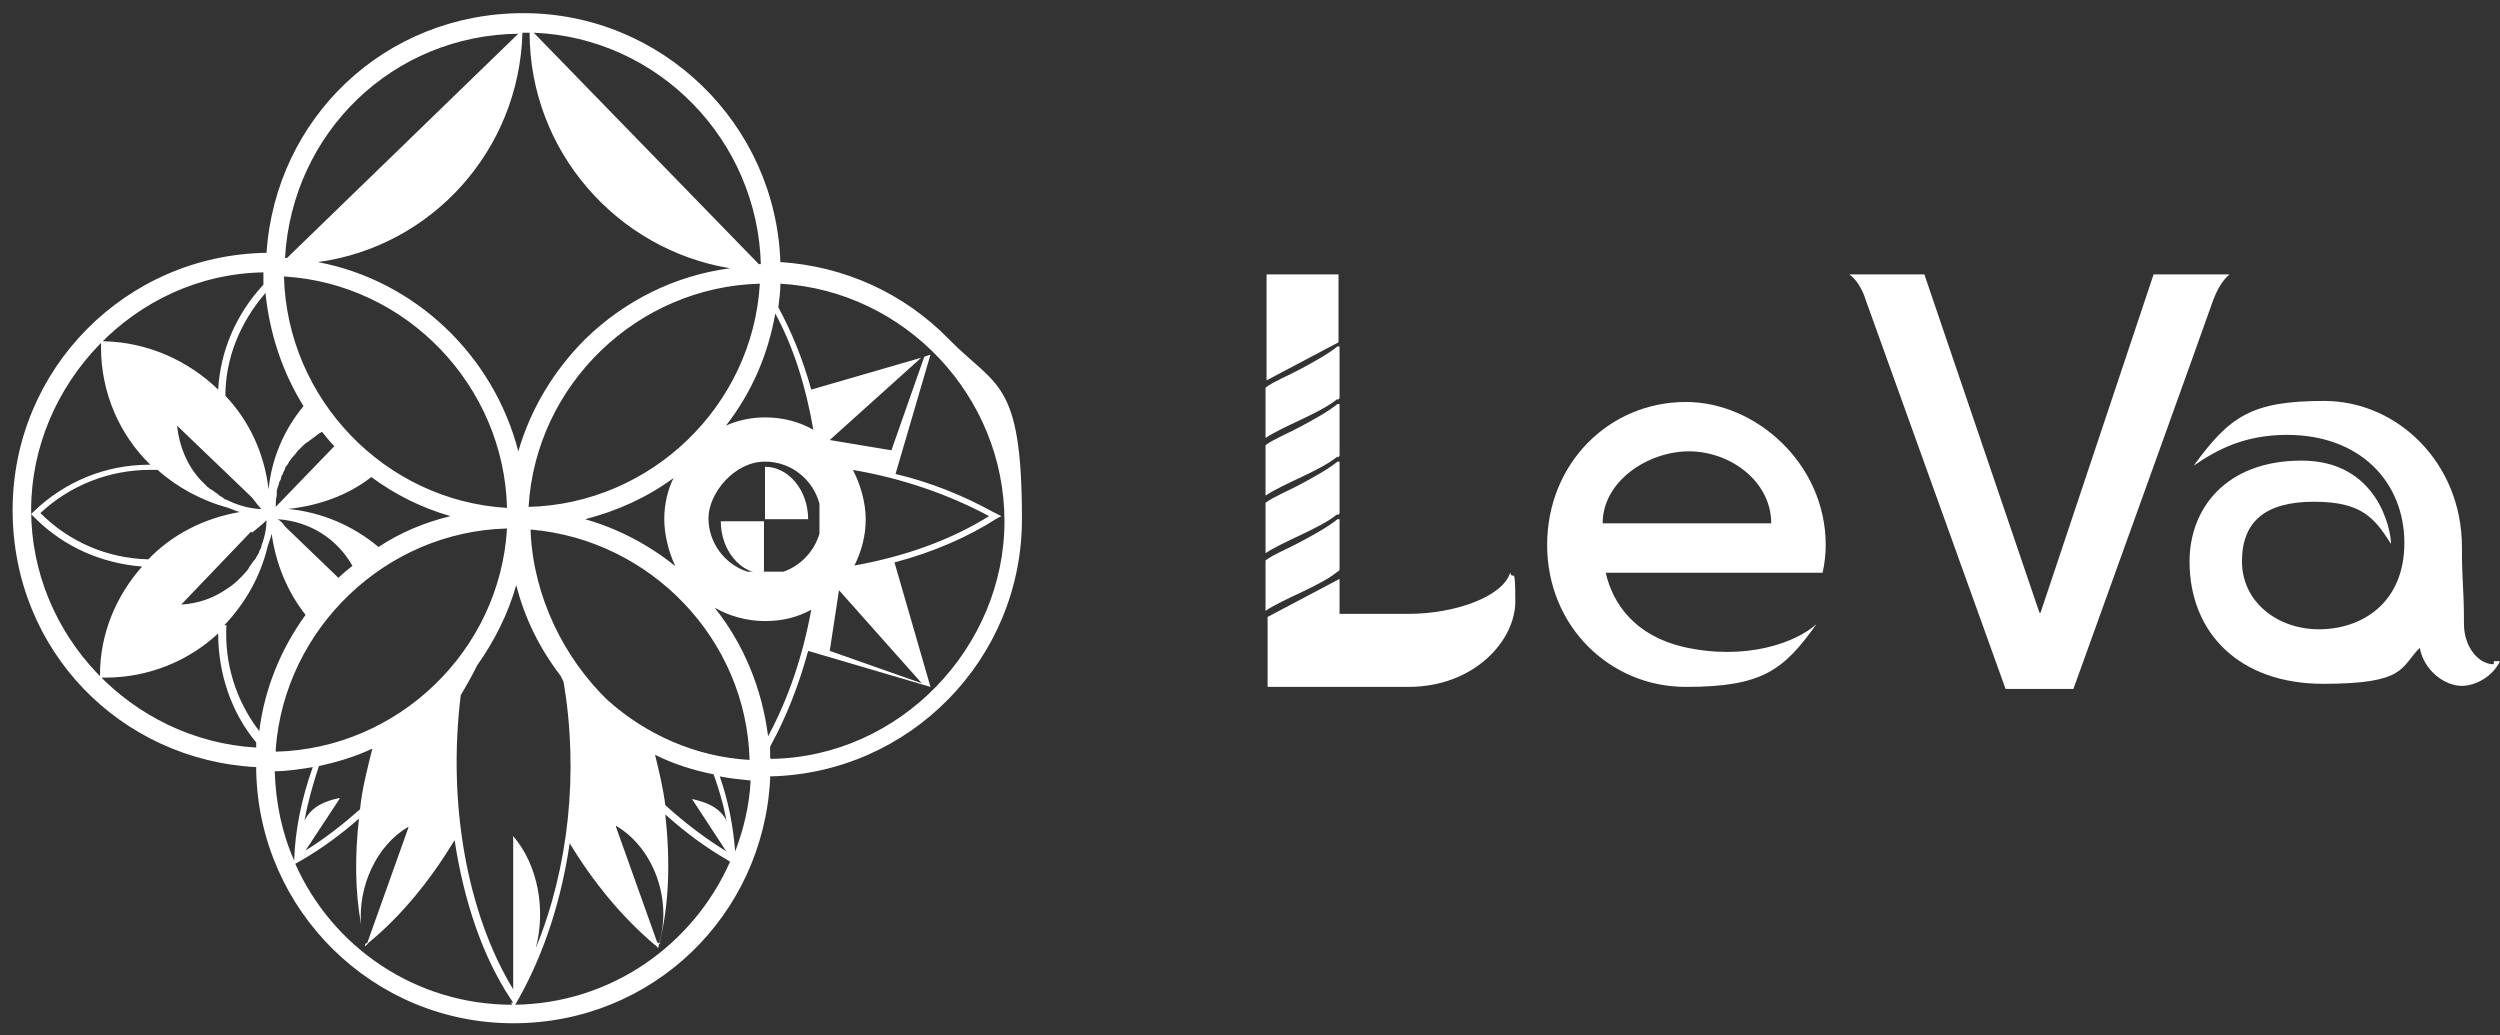
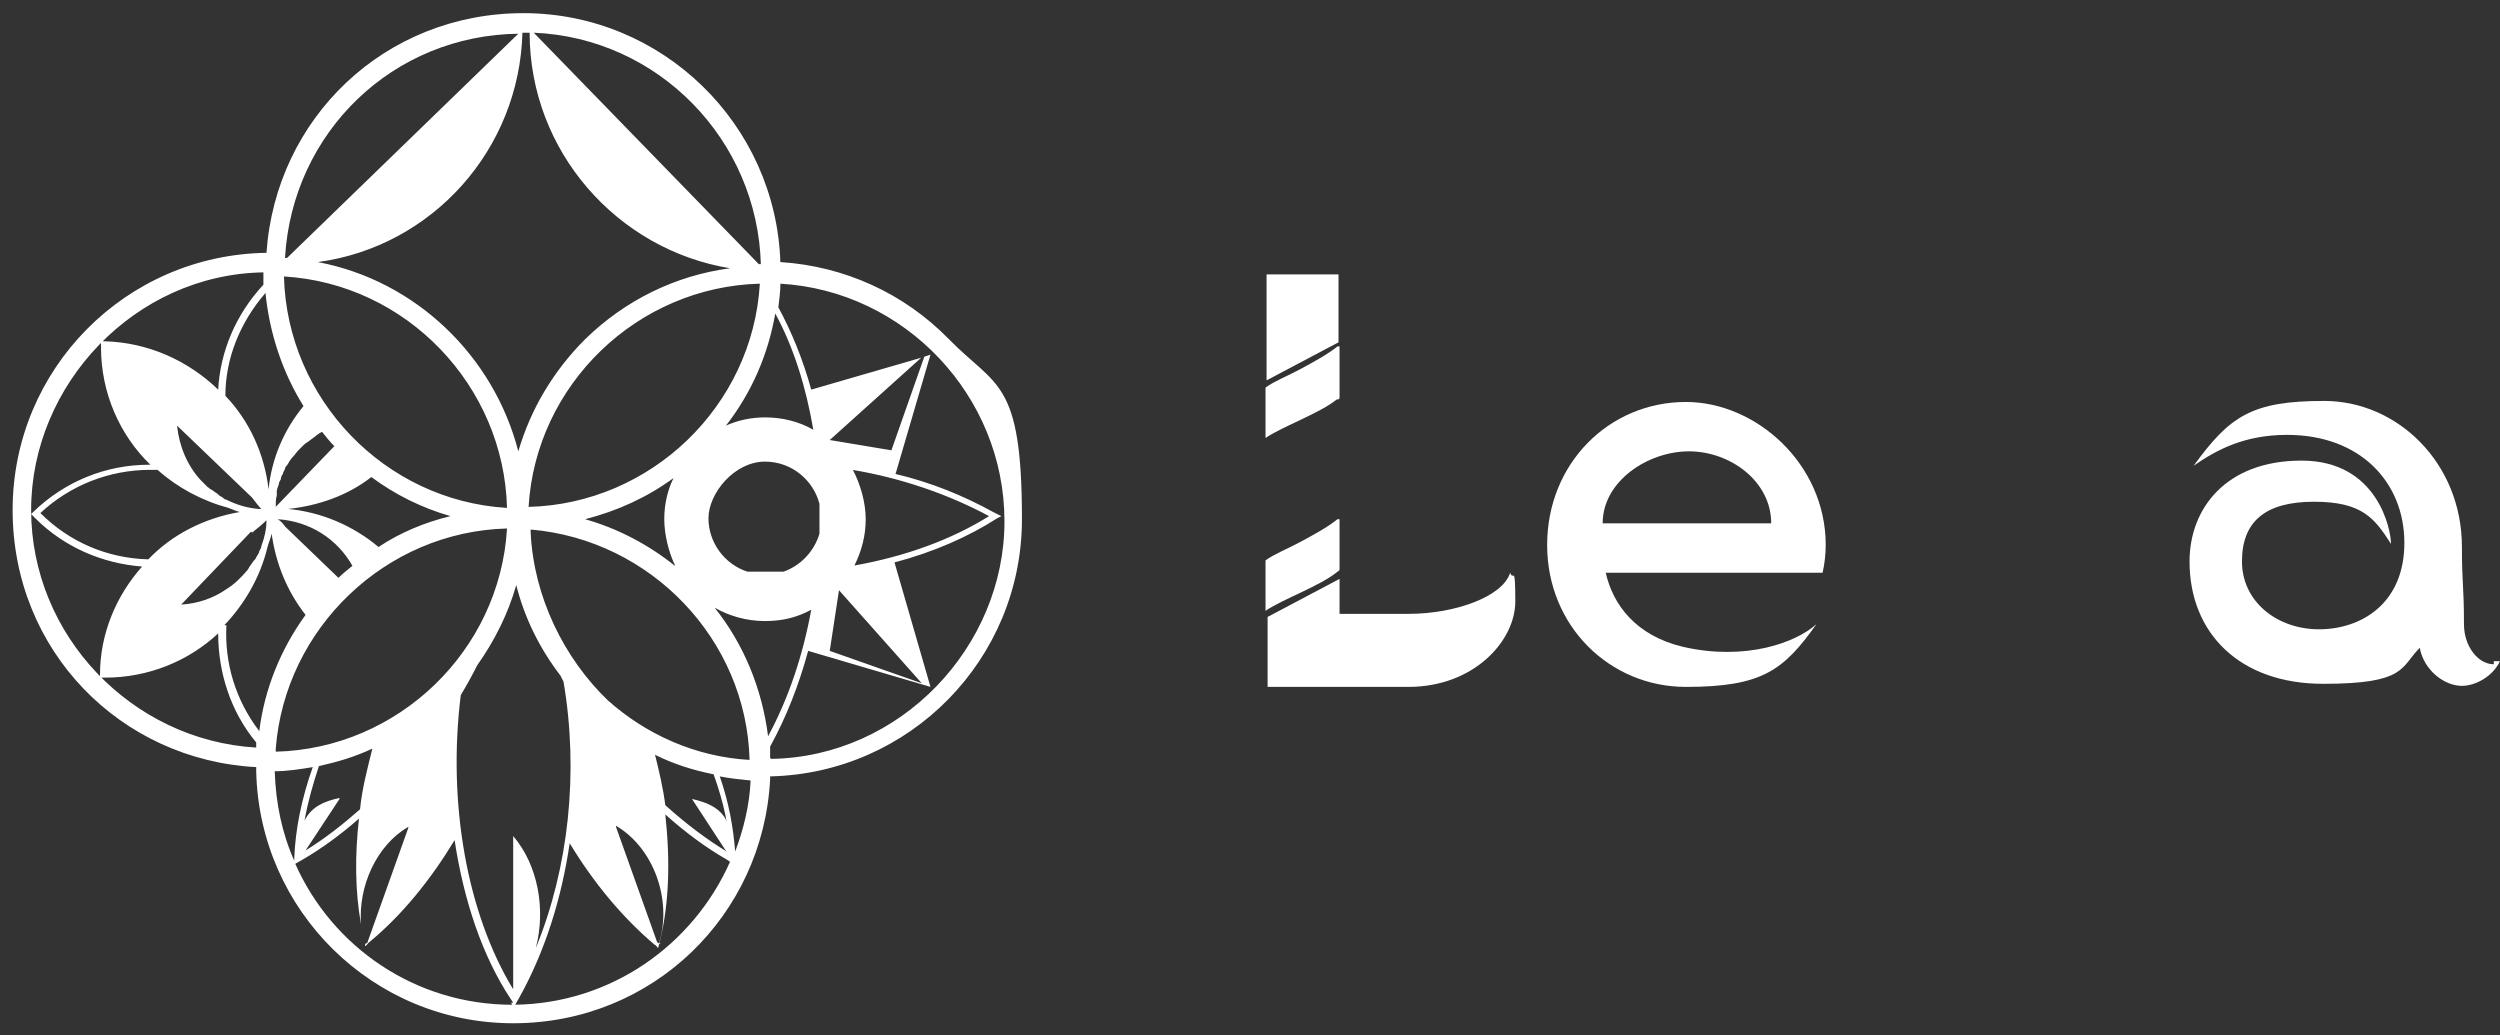
<svg xmlns="http://www.w3.org/2000/svg" width="99" height="41" viewBox="0 0 99 41" fill="none">
  <rect x="0" y="0" width="99" height="41" fill="#333333" stroke="none" />
  <path d="M28.869 33.881C28.869 33.881 28.91 33.881 28.951 33.881C29.113 32.211 28.299 31.845 27.404 31.641L28.869 33.881Z" fill="white" />
-   <path d="M88.293 10.867H85.282L80.804 24.268H80.764L76.205 10.867H73.234C73.234 10.867 73.641 11.111 73.885 11.885C74.048 12.333 79.421 27.282 79.421 27.282H82.107C82.107 27.282 87.48 12.374 87.642 11.885C87.927 11.111 88.293 10.867 88.293 10.867Z" fill="white" />
  <path d="M52.964 15.836C52.964 15.836 53.046 15.796 53.046 15.755V13.718H52.964C52.557 14.044 52.028 14.329 51.499 14.614C51.051 14.859 50.441 15.103 50.115 15.348V17.343C50.848 16.855 52.272 16.366 52.964 15.796V15.836Z" fill="white" />
-   <path d="M52.964 18.117C52.964 18.117 53.046 18.077 53.046 18.036V15.999H52.964C52.557 16.325 52.028 16.61 51.499 16.895C51.051 17.14 50.441 17.384 50.115 17.629V19.625C50.848 19.136 52.272 18.647 52.964 18.077V18.117Z" fill="white" />
-   <path d="M52.964 20.399C52.964 20.399 53.046 20.358 53.046 20.317V18.28H52.964C52.557 18.606 52.028 18.892 51.499 19.177C51.051 19.421 50.441 19.665 50.115 19.91V21.906C50.848 21.417 52.272 20.928 52.964 20.358V20.399Z" fill="white" />
  <path d="M53.046 22.598V20.561H52.964C52.557 20.887 52.028 21.172 51.499 21.458C51.051 21.702 50.441 21.947 50.115 22.191V24.187C50.848 23.698 52.272 23.209 52.964 22.639C52.964 22.639 53.046 22.598 53.046 22.557V22.598Z" fill="white" />
  <path d="M55.732 24.309H53.046V22.924L50.197 24.431V27.201H55.773C58.378 27.201 60.006 25.368 60.006 23.82C60.006 22.272 59.925 23.046 59.802 22.68C59.517 23.617 57.645 24.309 55.773 24.309H55.732Z" fill="white" />
  <path d="M53.005 10.867H50.156V15.062L53.005 13.555V10.867Z" fill="white" />
  <path d="M66.762 15.918C63.71 15.918 61.267 18.362 61.267 21.58C61.267 24.798 63.75 27.201 66.762 27.201C69.774 27.201 70.629 26.549 71.931 24.716C71.117 25.45 69.123 26.183 66.64 25.613C64.768 25.164 63.872 23.942 63.587 22.68H72.175C72.257 22.313 72.298 21.947 72.298 21.58C72.298 18.362 69.53 15.918 66.762 15.918ZM63.465 20.724C63.465 19.054 65.256 17.873 66.884 17.873C68.512 17.873 70.14 19.054 70.14 20.724H63.465Z" fill="white" />
  <path d="M98.754 26.305C98.143 26.305 97.573 25.612 97.573 24.716C97.573 23.168 97.492 23.168 97.492 21.661C97.492 18.321 94.928 15.877 92.038 15.877C89.148 15.877 88.293 16.488 86.869 18.443C87.805 17.792 88.904 17.221 90.573 17.221C93.463 17.221 95.213 19.095 95.213 21.498C95.213 23.902 93.503 24.92 91.835 24.92C90.166 24.92 88.782 23.82 88.782 22.232C88.782 20.643 89.718 19.869 91.631 19.869C93.544 19.869 94.032 20.521 94.684 21.539C94.684 20.969 94.154 18.24 91.142 18.24C88.131 18.24 86.706 20.154 86.706 22.232C86.706 25.083 88.7 27.079 91.997 27.079C95.294 27.079 95.05 26.427 95.823 25.653C95.986 26.549 96.8 27.16 97.492 27.16C98.021 27.16 98.713 26.794 98.998 26.183C98.916 26.183 98.835 26.183 98.754 26.183V26.305Z" fill="white" />
-   <path d="M30.253 22.721V20.643H28.543C28.543 21.784 29.317 22.721 30.253 22.721Z" fill="white" />
-   <path d="M30.294 18.484V20.561H32.003C32.003 19.421 31.23 18.484 30.294 18.484Z" fill="white" />
  <path d="M30.904 10.419C30.741 4.92 26.223 0.521 20.729 0.521C15.234 0.521 10.92 4.676 10.553 10.012C4.977 10.093 0.5 14.614 0.5 20.195C0.5 25.775 4.774 30.093 10.146 30.378V30.541C10.268 36.081 14.786 40.521 20.322 40.521C25.857 40.521 30.212 36.244 30.497 30.867C30.497 30.826 30.497 30.785 30.497 30.745C36.032 30.623 40.469 26.101 40.469 20.561C40.469 15.022 39.452 15.348 37.579 13.433C35.788 11.6 33.428 10.541 30.904 10.378V10.419ZM25.939 29.889C26.671 30.256 27.445 30.5 28.259 30.663C28.666 31.804 28.869 32.741 28.91 33.8C28.014 33.27 27.16 32.618 26.346 31.885C26.264 31.234 26.101 30.541 25.939 29.889ZM26.142 37.344C26.142 37.344 26.142 37.344 26.142 37.384C26.142 37.384 26.061 37.344 26.02 37.303L24.392 32.741C24.392 32.741 24.392 32.741 24.392 32.7C25.857 33.555 26.631 35.592 26.101 37.344H26.142ZM24.107 27.771C22.316 26.061 21.136 23.616 21.014 21.091V20.969C25.776 21.376 29.561 25.327 29.683 30.093C27.526 29.971 25.572 29.075 24.066 27.73L24.107 27.771ZM20.322 33.148C20.322 33.148 20.322 33.148 20.322 33.189V39.177C18.49 36.162 17.717 31.804 18.246 27.527C18.49 27.119 18.694 26.753 18.897 26.346C19.589 25.368 20.118 24.309 20.444 23.168C20.769 24.472 21.38 25.694 22.194 26.753C22.235 26.834 22.275 26.916 22.316 26.997C22.927 30.582 22.52 34.37 21.217 37.547C21.624 35.999 21.299 34.248 20.322 33.107V33.148ZM13.443 31.6C12.873 31.722 12.344 31.926 12.059 32.496C12.181 31.804 12.385 31.071 12.629 30.337C13.362 30.174 14.054 29.971 14.746 29.645C14.542 30.46 14.339 31.234 14.257 32.048C13.565 32.659 12.833 33.23 12.1 33.678L13.443 31.641V31.6ZM10.92 29.767V29.645C11.286 24.879 15.275 21.05 20.078 20.928C19.793 25.775 15.763 29.645 10.92 29.767ZM10.92 20.073C10.92 20.073 10.92 20.073 10.92 20.032C10.92 19.91 10.92 19.747 10.96 19.625C10.96 19.584 10.96 19.502 10.96 19.462C10.96 19.38 11.001 19.299 11.042 19.177C11.042 19.095 11.082 19.054 11.123 18.973C11.123 18.891 11.164 18.81 11.204 18.769C11.204 18.688 11.286 18.606 11.286 18.566C11.286 18.484 11.367 18.443 11.408 18.362C11.449 18.28 11.53 18.158 11.611 18.077C11.693 17.995 11.734 17.914 11.815 17.832C11.856 17.792 11.896 17.751 11.978 17.669C12.019 17.629 12.1 17.547 12.181 17.506C12.222 17.466 12.303 17.425 12.344 17.384C12.466 17.303 12.588 17.181 12.751 17.099C12.914 17.303 13.077 17.506 13.24 17.669L10.879 20.113L10.92 20.073ZM14.705 18.891C15.641 19.584 16.699 20.113 17.839 20.439C16.821 20.684 15.845 21.091 14.99 21.661C13.972 20.806 12.71 20.276 11.408 20.154C12.588 20.032 13.769 19.625 14.705 18.891ZM13.972 22.395C13.769 22.557 13.565 22.72 13.402 22.883L11.286 20.847C11.204 20.724 11.123 20.643 11.001 20.561C12.263 20.643 13.362 21.335 13.972 22.435V22.395ZM26.753 22.395C26.753 22.395 26.753 22.395 26.712 22.395C25.694 21.58 24.473 20.928 23.171 20.561C24.433 20.236 25.613 19.706 26.671 18.932C26.427 19.421 26.305 19.991 26.305 20.561C26.305 21.132 26.468 21.865 26.753 22.435V22.395ZM20.932 20.073C21.217 15.225 25.247 11.356 30.09 11.234C29.805 16.081 25.776 19.951 20.932 20.073ZM30.294 18.28C31.352 18.28 32.207 19.014 32.451 19.951C32.451 20.358 32.451 20.724 32.451 21.132C32.247 21.824 31.718 22.395 31.026 22.639C30.782 22.639 30.497 22.639 30.253 22.639C30.009 22.639 29.805 22.639 29.602 22.639C28.706 22.354 28.055 21.498 28.055 20.521C28.055 19.543 29.073 18.28 30.294 18.28ZM30.294 16.529C29.724 16.529 29.195 16.651 28.747 16.855C29.765 15.551 30.416 14.044 30.701 12.415C31.433 13.759 31.922 15.348 32.207 17.018C31.637 16.692 30.985 16.529 30.294 16.529ZM30.131 10.46C30.131 10.46 30.09 10.46 30.049 10.46L21.136 1.295C26.061 1.498 30.009 5.531 30.131 10.5V10.46ZM20.729 1.295C20.81 1.295 20.892 1.295 20.973 1.295C20.973 5.979 24.433 9.889 28.91 10.623C26.753 10.908 24.758 11.885 23.171 13.433C21.909 14.696 21.014 16.203 20.525 17.873C19.548 14.085 16.455 11.111 12.588 10.378C17.106 9.767 20.566 5.938 20.688 1.295H20.729ZM20.566 1.295L11.367 10.215H11.286C11.571 5.246 15.56 1.376 20.566 1.335V1.295ZM20.078 20.113C15.234 19.828 11.367 15.796 11.245 10.948C16.089 11.234 19.955 15.266 20.078 20.113ZM12.019 16.081C11.245 17.018 10.757 18.158 10.635 19.38C10.472 17.955 9.861 16.651 8.925 15.674C8.925 14.207 9.495 12.781 10.513 11.6C10.675 13.229 11.204 14.777 12.019 16.081ZM9.047 20.113C9.169 20.154 9.332 20.236 9.495 20.276C8.071 20.521 6.809 21.172 5.873 22.15C4.245 22.109 2.739 21.458 1.599 20.317C2.779 19.217 4.326 18.606 5.954 18.606C7.582 18.606 6.158 18.606 6.239 18.606C7.012 19.299 7.989 19.828 9.047 20.113ZM7.012 16.855L9.983 19.706C10.106 19.869 10.228 20.032 10.35 20.154C10.35 20.154 10.268 20.154 10.228 20.154C9.78 20.113 9.373 19.991 8.966 19.788C8.885 19.788 8.844 19.706 8.762 19.665C8.722 19.665 8.64 19.584 8.6 19.543C8.518 19.502 8.437 19.421 8.355 19.38C8.315 19.38 8.274 19.299 8.233 19.299C8.152 19.217 8.071 19.136 7.989 19.054C7.989 19.054 7.989 19.054 7.948 19.014C7.419 18.443 7.094 17.669 7.012 16.855ZM9.983 21.091C10.187 20.928 10.39 20.765 10.553 20.602C10.553 20.969 10.472 21.295 10.35 21.621C10.35 21.702 10.309 21.743 10.268 21.824C10.268 21.906 10.187 21.987 10.146 22.069C10.146 22.109 10.065 22.191 10.024 22.232C9.983 22.313 9.902 22.395 9.861 22.476C9.861 22.476 9.821 22.557 9.78 22.598C9.536 22.883 9.292 23.128 8.966 23.331C8.437 23.698 7.826 23.902 7.175 23.942L9.943 21.05L9.983 21.091ZM10.146 29.604C5.221 29.319 1.233 25.164 1.233 20.195C1.233 15.225 5.343 10.867 10.431 10.786C10.431 10.948 10.431 11.111 10.431 11.274C9.332 12.456 8.722 13.922 8.64 15.429C7.46 14.289 5.873 13.555 4.122 13.515H4V13.678C4 13.678 4 13.718 4 13.759C4 15.551 4.733 17.221 5.954 18.403C5.954 18.403 5.954 18.403 5.913 18.403C4.204 18.403 2.576 19.054 1.314 20.276L1.233 20.358L1.355 20.48C1.355 20.48 1.355 20.48 1.395 20.521C2.535 21.661 4.041 22.313 5.628 22.435C4.611 23.576 3.96 25.083 3.96 26.712V26.834H4.163C5.873 26.834 7.46 26.183 8.64 25.083C8.64 26.631 9.129 28.179 10.146 29.401C10.146 29.523 10.146 29.604 10.146 29.727V29.604ZM8.885 24.757C9.699 23.902 10.309 22.843 10.594 21.661C10.635 21.498 10.716 21.335 10.757 21.132C10.92 22.313 11.367 23.413 12.1 24.35C11.123 25.694 10.472 27.282 10.268 28.953C9.332 27.73 8.885 26.264 8.966 24.757H8.885ZM11.652 34.085C11.164 32.985 10.92 31.804 10.879 30.541C11.367 30.541 11.896 30.46 12.385 30.378C11.937 31.641 11.693 32.863 11.652 34.003V34.085ZM20.281 39.788C16.455 39.788 13.158 37.507 11.693 34.207L11.978 34.044C12.751 33.596 13.524 33.026 14.216 32.415C14.054 33.84 14.054 35.266 14.298 36.61C14.176 35.103 14.908 33.474 16.17 32.741C16.17 32.741 16.17 32.741 16.17 32.781L14.542 37.344C14.542 37.344 14.501 37.344 14.461 37.384V37.466C14.501 37.466 14.542 37.384 14.583 37.344C15.926 36.244 17.066 34.818 18.002 33.27C18.368 35.673 19.101 37.873 20.24 39.584L20.322 39.706C20.322 39.706 20.281 39.706 20.24 39.706L20.281 39.788ZM20.403 39.788L20.566 39.502C21.584 37.669 22.235 35.592 22.56 33.392C23.496 34.94 24.636 36.325 25.939 37.425C25.979 37.425 26.02 37.507 26.061 37.547C26.508 35.918 26.549 34.126 26.346 32.252C27.119 32.944 27.933 33.555 28.788 34.044L28.91 34.126C27.445 37.425 24.188 39.747 20.362 39.788H20.403ZM29.113 33.718C29.032 32.741 28.869 31.804 28.503 30.745C28.91 30.826 29.317 30.867 29.724 30.908C29.683 31.885 29.439 32.863 29.113 33.718ZM28.299 24.064C28.869 24.39 29.561 24.594 30.294 24.594C31.026 24.594 31.596 24.431 32.125 24.146C31.8 25.938 31.23 27.649 30.416 29.156C30.172 27.242 29.439 25.49 28.299 24.064ZM30.497 30.012C30.497 29.849 30.497 29.727 30.497 29.564C31.148 28.382 31.637 27.119 32.003 25.775L36.847 27.201L35.422 22.272C36.969 21.865 38.352 21.254 39.492 20.521L39.655 20.439L39.329 20.276C38.149 19.625 36.847 19.095 35.463 18.769L36.847 14.044L36.602 14.126L35.3 17.832L32.858 17.425L36.48 14.166L32.125 15.429C31.8 14.248 31.352 13.148 30.823 12.17C30.863 11.845 30.904 11.519 30.904 11.234C35.829 11.519 39.777 15.674 39.777 20.643C39.777 25.612 35.666 29.971 30.538 30.052L30.497 30.012ZM33.753 18.606C35.707 18.932 37.579 19.584 39.167 20.439C37.661 21.376 35.87 22.028 33.835 22.395C34.12 21.824 34.282 21.213 34.282 20.561C34.282 19.91 34.079 19.177 33.753 18.566V18.606ZM36.562 27.079L32.858 25.775L33.224 23.372L36.521 27.079H36.562Z" fill="white" />
</svg>